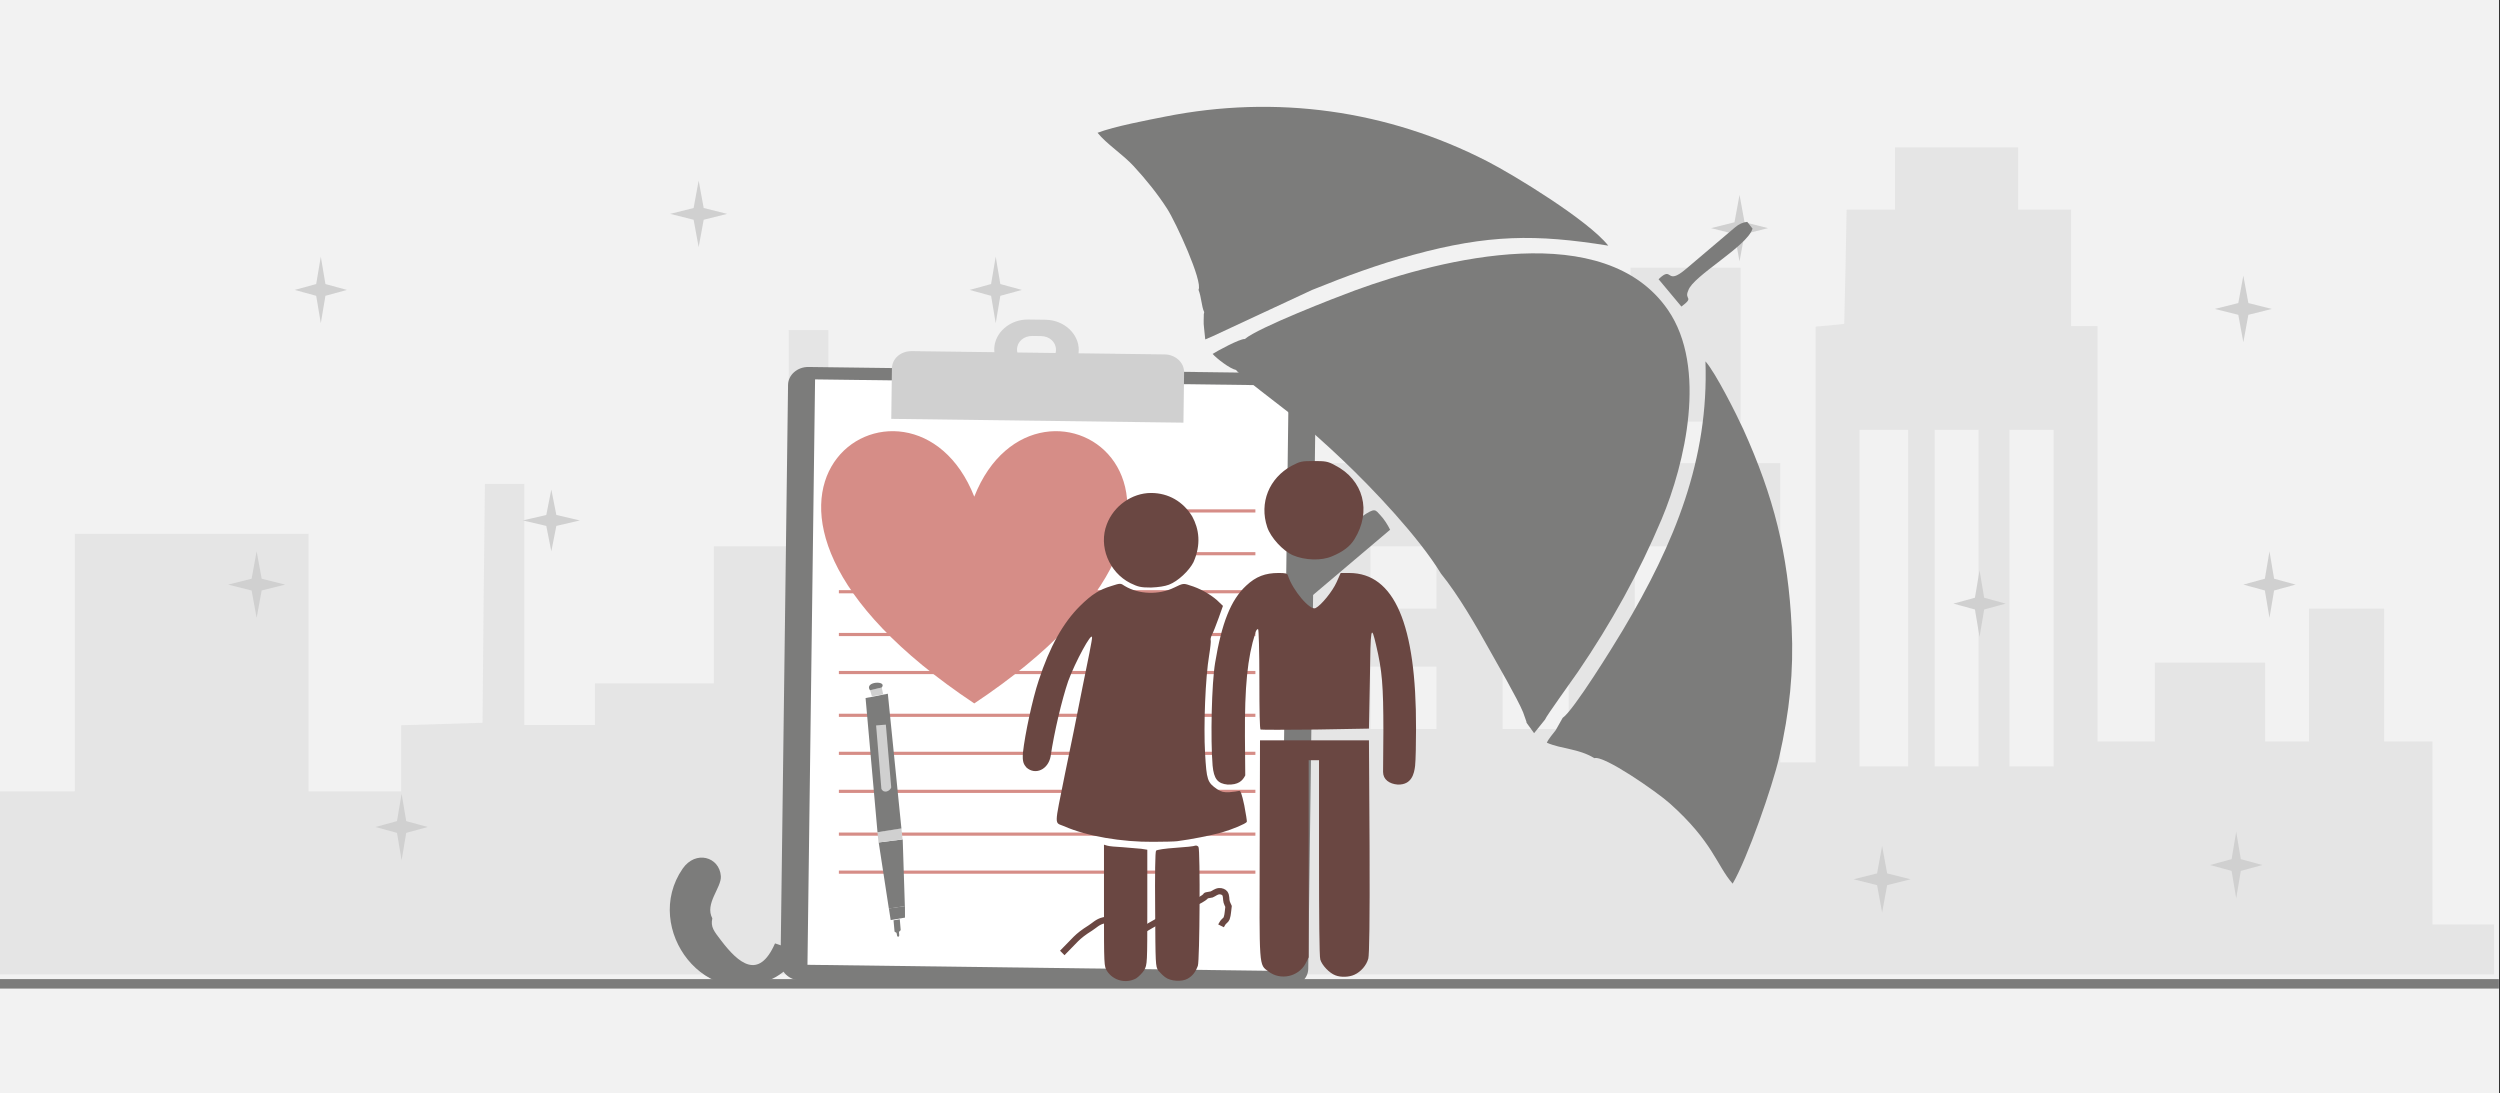
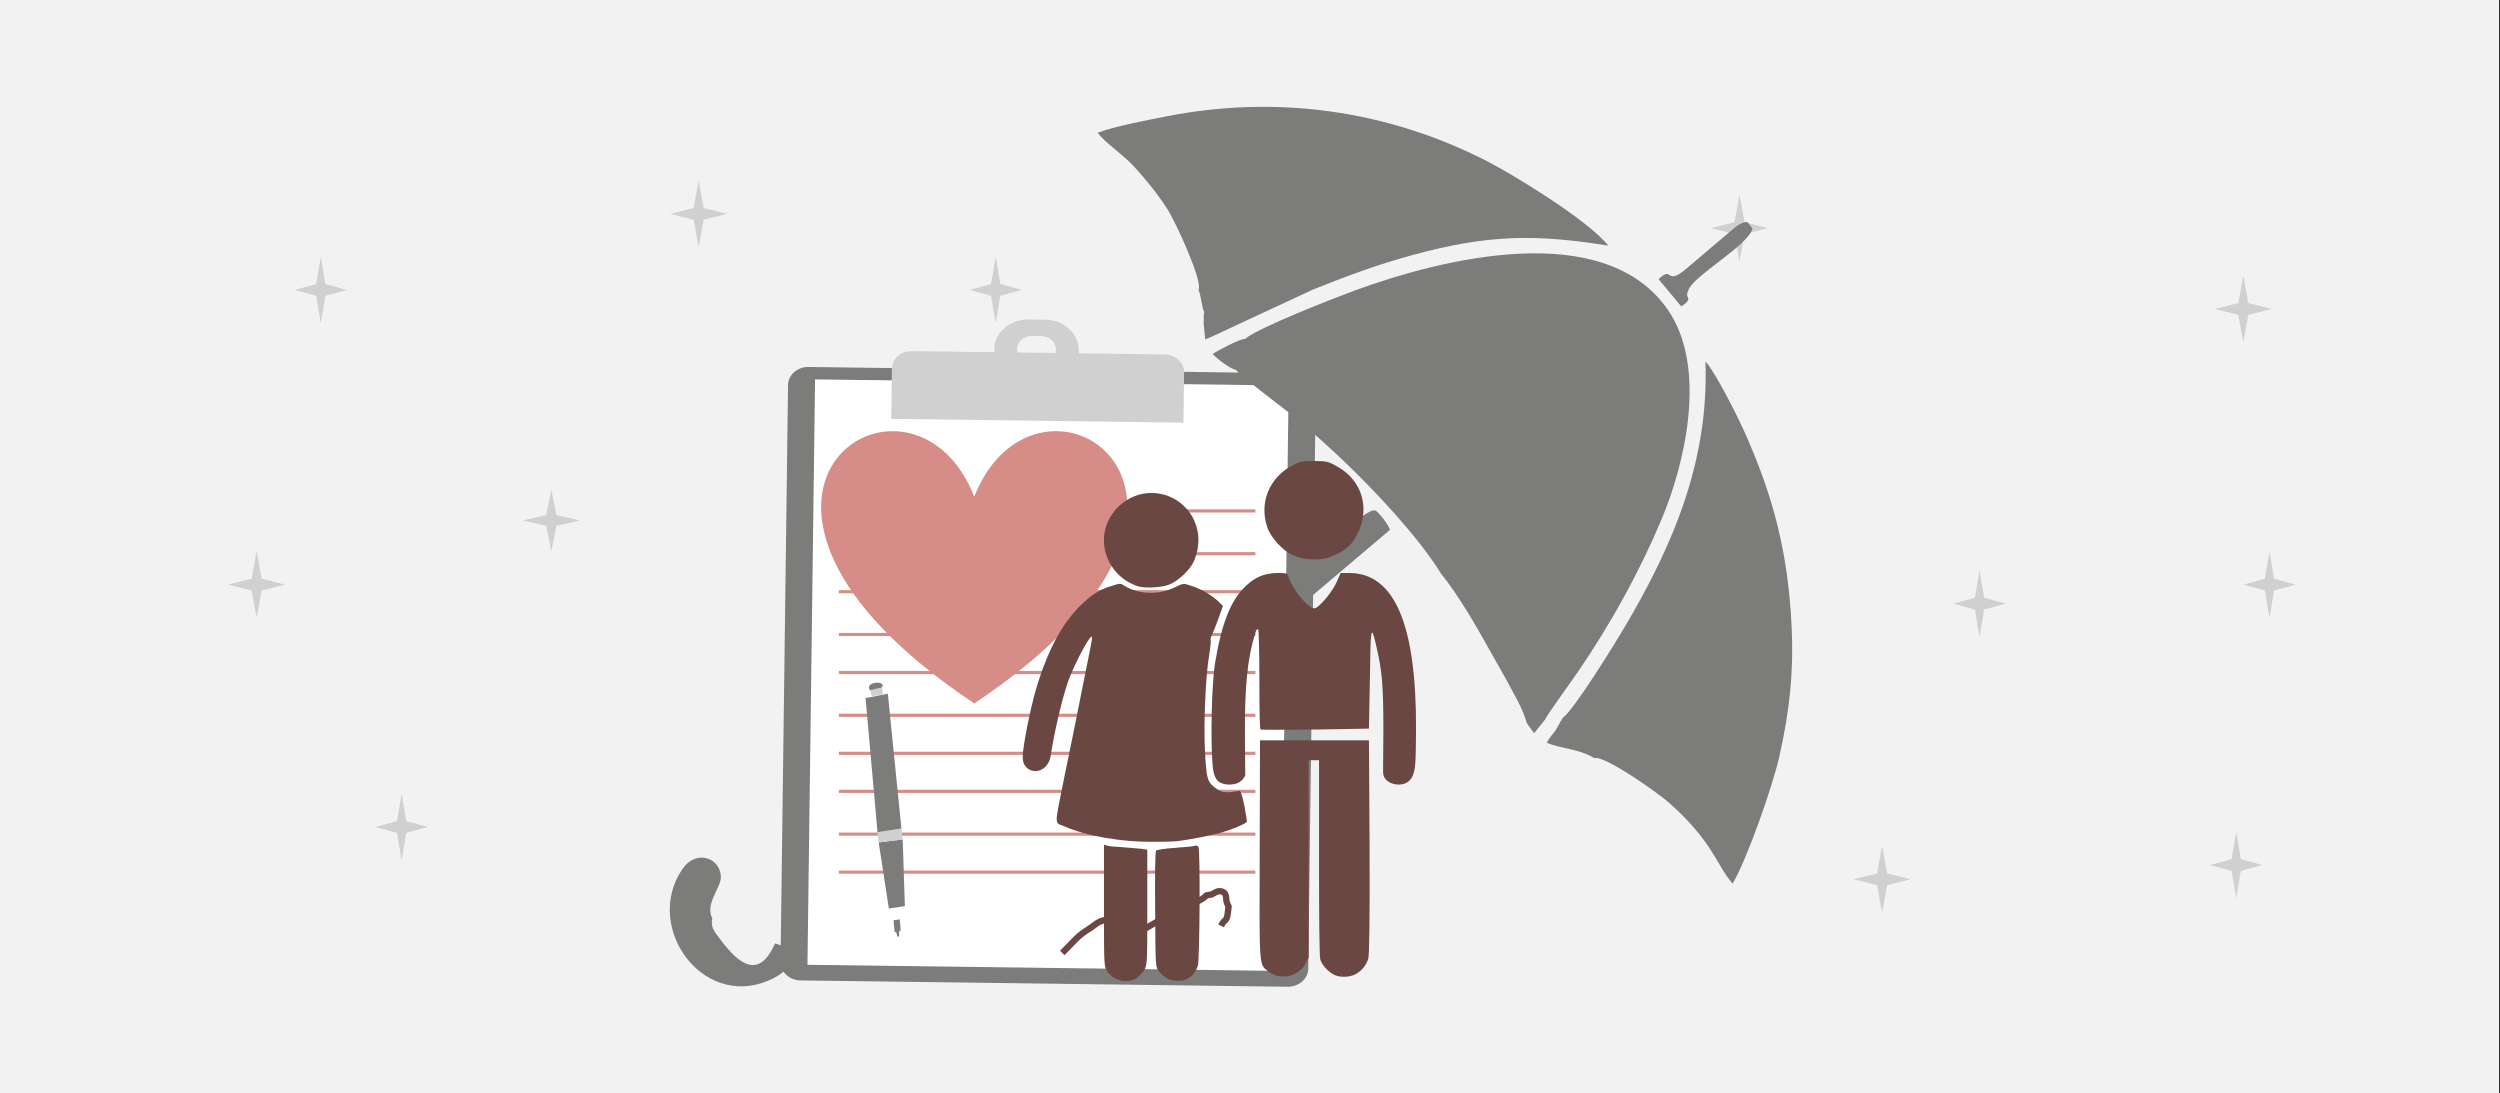
<svg xmlns="http://www.w3.org/2000/svg" width="526" height="230" overflow="hidden">
  <rect width="100%" height="100%" fill="#333333" stroke="none" />
  <defs>
    <clipPath id="clip0">
      <path d="M0 0 526 0 526 230 0 230Z" fill-rule="evenodd" clip-rule="evenodd" />
    </clipPath>
  </defs>
  <g clip-path="url(#clip0)">
    <rect x="0" y="0" width="525.239" height="230" fill="#FFFFFF" transform="scale(1.001 1)" />
    <rect x="0" y="0" width="525.239" height="230" fill="#F2F2F2" transform="scale(1.001 1)" />
-     <path d="M0 154.748 0 135.497 7.892 135.497 15.728 135.497 15.728 108.429 15.728 81.308 40.292 81.308 64.856 81.308 64.856 108.429 64.856 135.497 74.582 135.497 84.308 135.497 84.308 128.572 84.308 121.595 92.866 121.333 101.425 121.071 101.647 95.944 101.925 70.817 106.093 70.817 110.205 70.817 110.205 96.154 110.205 121.543 117.653 121.543 125.044 121.543 125.044 117.137 125.044 112.783 137.548 112.783 150.053 112.783 150.053 98.357 150.053 83.931 157.945 83.931 165.781 83.931 165.781 61.217 165.781 38.451 169.949 38.451 174.117 38.451 174.117 61.217 174.117 83.931 187.121 83.931 200.07 83.931 200.07 98.357 200.07 112.783 225.079 112.783 250.088 112.783 250.088 124.166 250.088 135.497 260.258 135.497 270.484 135.497 270.484 100.98 270.484 66.463 322.336 66.463 374.187 66.463 374.187 97.937 374.187 129.412 377.911 129.412 381.634 129.412 381.634 83.564 381.634 37.717 384.635 37.454 387.637 37.14 387.914 25.127 388.137 13.114 393.194 13.114 398.307 13.114 398.307 6.557 398.307 0 411.256 0 424.205 0 424.205 6.557 424.205 13.114 429.763 13.114 435.32 13.114 435.32 25.337 435.32 37.612 438.099 37.612 440.878 37.612 440.878 81.308 440.878 125.005 446.935 125.005 452.937 125.005 452.937 116.717 452.937 108.429 464.497 108.429 476.112 108.429 476.112 116.717 476.112 125.005 480.725 125.005 485.338 125.005 485.338 111.052 485.338 97.046 493.229 97.046 501.121 97.046 501.121 111.052 501.121 125.005 506.178 125.005 511.291 125.005 511.291 144.257 511.291 163.509 517.794 163.509 524.24 163.509 524.24 168.754 524.24 174 262.148 174 0 174 0 154.748ZM401.086 94.842 401.086 59.434 395.973 59.434 390.86 59.434 390.86 94.842 390.86 130.251 395.973 130.251 401.086 130.251 401.086 94.842ZM415.869 94.842 415.869 59.434 411.256 59.434 406.643 59.434 406.643 94.842 406.643 130.251 411.256 130.251 415.869 130.251 415.869 94.842ZM431.652 94.842 431.652 59.434 426.984 59.434 422.371 59.434 422.371 94.842 422.371 130.251 426.984 130.251 431.652 130.251 431.652 94.842ZM301.94 115.825 301.94 109.268 294.993 109.268 288.046 109.268 288.046 115.825 288.046 122.382 294.993 122.382 301.94 122.382 301.94 115.825ZM329.727 115.825 329.727 109.268 322.78 109.268 315.833 109.268 315.833 115.825 315.833 122.382 322.78 122.382 329.727 122.382 329.727 115.825ZM357.515 115.825 357.515 109.268 350.568 109.268 343.621 109.268 343.621 115.825 343.621 122.382 350.568 122.382 357.515 122.382 357.515 115.825ZM301.94 90.488 301.94 83.931 294.993 83.931 288.046 83.931 288.046 90.488 288.046 97.046 294.993 97.046 301.94 97.046 301.94 90.488ZM329.727 90.488 329.727 83.931 322.78 83.931 315.833 83.931 315.833 90.488 315.833 97.046 322.78 97.046 329.727 97.046 329.727 90.488ZM357.515 90.488 357.515 83.931 350.568 83.931 343.621 83.931 343.621 90.488 343.621 97.046 350.568 97.046 357.515 97.046 357.515 90.488ZM279.71 51.146 279.71 44.589 307.053 44.589 334.396 44.589 334.396 51.146 334.396 57.703 307.053 57.703 279.71 57.703 279.71 51.146ZM342.732 41.546 342.732 25.337 354.291 25.337 365.851 25.337 365.851 41.546 365.851 57.703 354.291 57.703 342.732 57.703 342.732 41.546Z" fill="#E5E5E5" fill-rule="evenodd" transform="matrix(1.001 0 -0 1 0 31)" />
-     <path d="M0 0 525.239 0" stroke="#7C7C7B" stroke-width="1.997" stroke-miterlimit="8" fill="none" fill-rule="evenodd" transform="matrix(1.001 0 -0 1 0 207)" />
    <path d="M13.278 28.901C9.85 28.178 9.61 23.212 7.656 21.79 4.377 19.393 0 22.261 1.268 26.928 5.257 41.642 28.008 43.041 31.334 26.653 31.905 23.82 32.179 3.544 31.654 0.757L27.254 0C27.985 3.36 27.471 3.269 26.34 5.643 29.825 9.404 29.254 9.645 26.934 13.739 27.905 15.333 28.957 15.597 28.591 18.545 28.305 20.804 27.483 21.274 25.826 22.238 29.608 29.967 23.974 30.805 18.067 30.506 15.575 30.38 14.398 30.392 13.278 28.901Z" fill="#7C7C7B" fill-rule="evenodd" transform="matrix(0.646 0.763 -0.763 0.646 163.347 164.418)" />
    <path d="M0.011 136.246 5.968 136.599 5.968 0.736C4.818 0.441 3.44 0.265 2.369 0.324 0.718 0.412 0.342 0 0 3.59L0.011 136.246Z" fill="#7C7C7B" fill-rule="evenodd" transform="matrix(0.646 0.763 -0.763 0.646 289.184 106.428)" />
    <path d="M0 7 4.932 5.763 5.991 0 7.05 5.763 11.983 7 7.05 8.237 5.991 14 4.932 8.237Z" fill="#D0D0D0" fill-rule="evenodd" transform="matrix(1.001 0 -0 1 141 38)" />
    <path d="M0 6.5 4.932 5.351 5.991 0 7.05 5.351 11.983 6.5 7.05 7.649 5.991 13 4.932 7.649Z" fill="#D0D0D0" fill-rule="evenodd" transform="matrix(1.001 0 -0 1 110 103)" />
    <path d="M0 7 4.521 5.763 5.492 0 6.463 5.763 10.984 7 6.463 8.237 5.492 14 4.521 8.237Z" fill="#D0D0D0" fill-rule="evenodd" transform="matrix(1.001 0 -0 1 79 167)" />
    <path d="M0 7 4.521 5.763 5.492 0 6.463 5.763 10.984 7 6.463 8.237 5.492 14 4.521 8.237Z" fill="#D0D0D0" fill-rule="evenodd" transform="matrix(1.001 0 -0 1 62 54)" />
    <path d="M0 7 4.932 5.763 5.991 0 7.05 5.763 11.983 7 7.05 8.237 5.991 14 4.932 8.237Z" fill="#D0D0D0" fill-rule="evenodd" transform="matrix(1.001 0 -0 1 48 116)" />
    <path d="M0 7 4.932 5.763 5.991 0 7.05 5.763 11.983 7 7.05 8.237 5.991 14 4.932 8.237Z" fill="#D0D0D0" fill-rule="evenodd" transform="matrix(1.001 0 -0 1 390 178)" />
    <path d="M0 7 4.521 5.763 5.492 0 6.463 5.763 10.984 7 6.463 8.237 5.492 14 4.521 8.237Z" fill="#D0D0D0" fill-rule="evenodd" transform="matrix(1.001 0 -0 1 465 175)" />
    <path d="M0 7 4.521 5.763 5.492 0 6.463 5.763 10.984 7 6.463 8.237 5.492 14 4.521 8.237Z" fill="#D0D0D0" fill-rule="evenodd" transform="matrix(1.001 0 -0 1 472 116)" />
    <path d="M0 7 4.521 5.763 5.492 0 6.463 5.763 10.984 7 6.463 8.237 5.492 14 4.521 8.237Z" fill="#D0D0D0" fill-rule="evenodd" transform="matrix(1.001 0 -0 1 411 120)" />
    <path d="M0 7 4.932 5.763 5.991 0 7.05 5.763 11.983 7 7.05 8.237 5.991 14 4.932 8.237Z" fill="#D0D0D0" fill-rule="evenodd" transform="matrix(1.001 0 -0 1 466 58)" />
    <path d="M0 7 4.932 5.763 5.991 0 7.05 5.763 11.983 7 7.05 8.237 5.991 14 4.932 8.237Z" fill="#D0D0D0" fill-rule="evenodd" transform="matrix(1.001 0 -0 1 360 41)" />
    <path d="M0 7 4.521 5.763 5.492 0 6.463 5.763 10.984 7 6.463 8.237 5.492 14 4.521 8.237Z" fill="#D0D0D0" fill-rule="evenodd" transform="matrix(1.001 0 -0 1 270 31)" />
    <path d="M0 7 4.521 5.763 5.492 0 6.463 5.763 10.984 7 6.463 8.237 5.492 14 4.521 8.237Z" fill="#D0D0D0" fill-rule="evenodd" transform="matrix(1.001 0 -0 1 204 54)" />
    <path d="M106.561 129.069C4.25 129.069 4.25 129.069 4.25 129.069 1.912 129.069 0 127.349 0 125.245 0 3.824 0 3.824 0 3.824 0 1.721 1.912 0 4.25 0 106.561 0 106.561 0 106.561 0 109.005 0 110.917 1.721 110.917 3.824 110.917 125.245 110.917 125.245 110.917 125.245 110.917 127.349 109.005 129.069 106.561 129.069" fill="#7C7C7B" fill-rule="evenodd" transform="matrix(1.001 0.013 -0.013 1 165.856 77.157)" />
    <rect x="0" y="0" width="99.545" height="123.169" fill="#FFFFFF" transform="matrix(1.001 0.013 -0.013 1 171.492 79.825)" />
    <path d="M9.786 9.276C7.978 9.276 7.978 9.276 7.978 9.276 6.17 9.276 4.787 7.938 4.787 6.312 4.787 4.686 6.17 3.443 7.978 3.443 9.786 3.443 9.786 3.443 9.786 3.443 11.595 3.443 12.978 4.686 12.978 6.312 12.978 7.938 11.595 9.276 9.786 9.276M10.744 0C7.021 0 7.021 0 7.021 0 3.191 0 0 2.869 0 6.312 0 9.85 3.191 12.623 7.021 12.623 10.744 12.623 10.744 12.623 10.744 12.623 14.573 12.623 17.765 9.85 17.765 6.312 17.765 2.869 14.573 0 10.744 0" fill="#D0D0D0" fill-rule="evenodd" transform="matrix(1.001 0.013 -0.013 1 209.27 67.14)" />
    <path d="M61.413 14.307C0 14.307 0 14.307 0 14.307 0 3.72 0 3.72 0 3.72 0 1.621 1.806 0 4.144 0 57.269 0 57.269 0 57.269 0 59.501 0 61.413 1.621 61.413 3.72L61.413 14.307Z" fill="#D0D0D0" fill-rule="evenodd" transform="matrix(1.001 0.013 -0.013 1 187.708 73.823)" />
    <path d="M0 0 87.547 0" stroke="#D68D87" stroke-width="0.666" stroke-miterlimit="8" fill="none" fill-rule="evenodd" transform="matrix(1.001 0 -0 1 176.5 107.5)" />
    <path d="M0 0 87.547 0" stroke="#D68D87" stroke-width="0.666" stroke-miterlimit="8" fill="none" fill-rule="evenodd" transform="matrix(1.001 0 -0 1 176.5 116.5)" />
    <path d="M0 0 87.547 0" stroke="#D68D87" stroke-width="0.666" stroke-miterlimit="8" fill="none" fill-rule="evenodd" transform="matrix(1.001 0 -0 1 176.5 124.5)" />
    <path d="M0 0 87.547 0" stroke="#D68D87" stroke-width="0.666" stroke-miterlimit="8" fill="none" fill-rule="evenodd" transform="matrix(1.001 0 -0 1 176.5 133.5)" />
    <path d="M0 0 87.547 0" stroke="#D68D87" stroke-width="0.666" stroke-miterlimit="8" fill="none" fill-rule="evenodd" transform="matrix(1.001 0 -0 1 176.5 141.5)" />
    <path d="M0 0 87.547 0" stroke="#D68D87" stroke-width="0.666" stroke-miterlimit="8" fill="none" fill-rule="evenodd" transform="matrix(1.001 0 -0 1 176.5 150.5)" />
    <path d="M0 0 87.547 0" stroke="#D68D87" stroke-width="0.666" stroke-miterlimit="8" fill="none" fill-rule="evenodd" transform="matrix(1.001 0 -0 1 176.5 158.5)" />
    <path d="M0 0 87.547 0" stroke="#D68D87" stroke-width="0.666" stroke-miterlimit="8" fill="none" fill-rule="evenodd" transform="matrix(1.001 0 -0 1 176.5 166.5)" />
    <path d="M0 0 87.547 0" stroke="#D68D87" stroke-width="0.666" stroke-miterlimit="8" fill="none" fill-rule="evenodd" transform="matrix(1.001 0 -0 1 176.5 175.5)" />
    <path d="M0 0 87.547 0" stroke="#D68D87" stroke-width="0.666" stroke-miterlimit="8" fill="none" fill-rule="evenodd" transform="matrix(1.001 0 -0 1 176.5 183.5)" />
    <path d="M0 13C2.717 10.318 2.958 9.6 5.89 7.756 6.769 7.203 7.436 6.439 8.639 6.16 10.987 5.615 9.934 5.833 11.781 5.476 12.043 5.704 12.355 5.915 12.566 6.16 12.751 6.375 12.891 6.607 12.959 6.844 13.284 7.978 13.482 9.124 13.744 10.264 14.268 9.96 14.827 9.676 15.315 9.352 15.746 9.066 16.048 8.718 16.493 8.44 17.753 7.652 19.111 6.92 20.42 6.16L22.383 5.02C22.907 4.716 23.352 4.358 23.954 4.108 24.87 3.728 25.81 3.367 26.703 2.968 27.513 2.606 28.336 2.248 29.059 1.828 31.199 0.586 29.165 1.124 31.415 0.688 31.939 0.46 32.338 0.058 32.986 0.004 33.453-0.035 33.989 0.206 34.164 0.46 34.556 1.029 34.383 1.68 34.557 2.284 34.645 2.593 34.818 2.892 34.949 3.196 34.818 4.032 34.84 4.881 34.557 5.704 34.442 6.037 34.002 6.304 33.771 6.616 33.608 6.837 33.379 7.3 33.379 7.3" stroke="#6A4742" stroke-width="1.331" stroke-miterlimit="8" fill="none" fill-rule="evenodd" transform="matrix(1.001 0 -0 1 223.5 187.5)" />
    <path d="M37.838 71.543 38.864 74.307C39.098 75.292 39.281 76.684 39.677 77.459 42.745 75.941 44.858 73.187 48.626 71.92 49.398 69.973 62.512 66.476 66.077 65.973 78.257 64.246 82.472 66.884 87.582 66.779 85.54 60.968 77.332 47.095 73.655 42.185 67.611 34.144 61.831 28.123 54.447 22.448 42.125 12.973 30.982 7.539 16.05 3.277 13.063 2.419 3.037 0 0 0.126 16.131 12.847 24.958 29.599 31.967 50.058 33.125 53.43 38.143 68.811 37.838 71.543Z" fill="#7C7C7B" fill-rule="evenodd" transform="matrix(0.646 0.763 -0.763 0.646 358.924 75.956)" />
    <path d="M5.766 79.869C7.016 80.026 17.429 77.657 19.89 77.165 24.73 76.211 29.702 75.55 34.695 74.995 43.562 74.02 57.452 73.255 66.349 74.649 72.125 74.764 79.558 76.117 84.815 77.154 87.927 77.762 96.905 79.376 99.763 80.309L101.674 81.032C101.735 81.064 101.857 81.127 101.949 81.189L104.633 81.389 103.932 77.783C103.545 77.165 101.217 67.7 100.729 65.96 97.454 54.116 93.143 42.712 87.601 31.801 81.866 20.512 69.511 3.805 54.859 2.337 31.502 0 15.975 31.402 9.172 49.902 7.596 54.221 2.013 70.415 1.983 74.251 1.23 75.047 0.142 80.351 0 81.452 1.22 81.431 4.728 80.707 5.766 79.869Z" fill="#7C7C7B" fill-rule="evenodd" transform="matrix(0.646 0.763 -0.763 0.646 317.283 21.849)" />
    <path d="M38.951 72.059C40.576 72.603 42.008 73.839 43.319 74.185 43.715 74.709 43.451 74.373 43.908 74.803 43.979 74.876 44.395 75.243 44.507 75.337 45.137 75.871 45.147 75.903 45.827 76.353L47.838 77.725 48.295 76.248 54.42 53.834C56.898 46.335 59.234 39.894 62.505 32.887 69.442 18.004 75.871 10.285 87.582 0.241 80.838 0 63.328 5.802 57.518 8.232 35.833 17.261 18.14 33.002 6.561 53.929 4.814 57.092 1.27 63.313 0 66.927 3.108 66.989 6.866 65.806 10.268 65.659 14.148 65.492 18.049 65.597 21.695 66.078 25.128 66.539 38.271 70.226 38.951 72.059Z" fill="#7C7C7B" fill-rule="evenodd" transform="matrix(0.646 0.763 -0.763 0.646 281.985 -15.297)" />
    <path d="M2.36 2.851 2.37 16.212C2.39 22.041 0 17.685 0.29 22.041L7.789 22.093C8.009 18.569 7.089 20.841 6.139 18.8 4.42 16.107 7.069 3.325 4.949 0.074L3.13 0C2.6 0.873 2.36 1.494 2.36 2.851Z" fill="#7C7C7B" fill-rule="evenodd" transform="matrix(0.646 0.763 -0.763 0.646 365.594 44.285)" />
    <path d="M31.954 14.5C45.268-19.333 97.192 14.5 31.954 58-33.285 14.5 18.64-19.333 31.954 14.5Z" fill="#D68D87" fill-rule="evenodd" transform="matrix(1.001 0 -0 1 173 90)" />
    <path d="M-48.105-108.935C-47.049-108.336-46.455-107.604-45.927-106.207-45.531-105.142-45.399-81.851-45.795-81.186-45.927-80.986-46.257-80.853-46.455-80.92-46.719-81.053-48.567-81.252-50.678-81.385-52.724-81.519-54.571-81.785-54.703-81.984-54.901-82.117-54.967-86.975-54.901-94.295-54.835-105.874-54.835-106.34-54.242-107.205-53.846-107.671-53.252-108.27-52.79-108.603-51.668-109.468-49.292-109.601-48.105-108.935ZM-58.926-108.869C-58.399-108.536-57.607-107.738-57.211-107.139-56.551-105.941-56.551-105.741-56.551-93.829-56.551-81.785-56.551-81.785-56.551-81.785-57.805-81.585-57.805-81.585-57.805-81.585-58.531-81.519-60.312-81.385-61.698-81.252-63.15-81.186-64.601-81.053-64.997-80.92-65.657-80.72-65.657-80.72-65.657-80.72-65.657-93.497-65.657-93.497-65.657-93.497-65.657-106.273-65.657-106.273-64.997-107.338-63.678-109.335-61.038-110-58.926-108.869ZM-12.999-108.07C-11.68-107.471-10.492-106.14-10.096-104.676-9.898-103.811-9.766-97.09-9.832-81.119-9.964-58.76-9.964-58.76-9.964-58.76-21.38-58.76-21.38-58.76-21.38-58.76-32.862-58.76-32.862-58.76-32.862-58.76-32.928-81.652-32.928-81.652-32.928-81.652-32.994-106.939-33.126-105.874-31.08-107.405-28.572-109.335-24.811-108.536-23.294-105.741-22.634-104.41-22.634-104.41-22.634-104.41-22.634-83.715-22.634-83.715-22.634-83.715-22.634-62.952-22.634-62.952-22.634-62.952-21.578-62.952-21.578-62.952-21.578-62.952-20.456-62.952-20.456-62.952-20.456-62.952-20.456-83.382-20.456-83.382-20.456-83.382-20.456-95.759-20.39-104.211-20.192-104.876-19.862-106.074-18.278-107.738-17.025-108.203-15.903-108.669-14.121-108.603-12.999-108.07ZM-50.282-79.988C-47.181-79.589-43.288-78.79-41.044-78.191-38.536-77.459-35.897-76.328-35.633-75.929-35.567-75.796-35.831-74.265-36.161-72.468-36.689-70.006-36.953-69.274-37.283-69.407-37.547-69.474-38.404-69.607-39.262-69.673-40.516-69.74-40.978-69.607-41.836-69.074-43.947-67.61-44.079-67.145-44.409-61.488-44.739-55.632-44.343-45.584-43.551-40.859-43.288-39.262-43.156-37.864-43.222-37.731-43.288-37.532-43.222-37.066-42.958-36.534-42.694-36.068-42.1-34.537-41.572-33.073-40.648-30.478-40.648-30.478-40.648-30.478-41.902-29.28-41.902-29.28-41.902-29.28-43.42-27.949-45.597-26.751-47.643-26.152-48.962-25.687-49.094-25.753-50.876-26.618-54.109-28.215-58.333-28.082-61.302-26.286-62.16-25.687-62.226-25.687-64.073-26.286-66.713-27.084-68.231-28.082-70.672-30.478-74.236-34.005-77.073-39.062-79.383-46.183-80.702-50.109-82.286-57.629-82.682-61.289-82.88-63.485-82.418-63.884-81.956-64.483-80.108-66.146-77.403-64.949-76.875-62.154-76.149-57.163-74.499-50.175-73.18-46.316-71.728-42.323-68.165-35.735-68.165-37.133-68.099-37.399-69.023-41.99-70.144-47.447-71.2-52.837-72.85-61.089-73.84-65.747-76.149-77.326-76.149-75.929-73.972-76.86-69.353-78.923-61.83-80.188-55.297-80.121-53.054-80.121-50.744-80.055-50.282-79.988ZM-0.264-64.15C-0.132-62.886-0.066-59.359-0.066-56.298 0-34.338-4.619-23.557-14.121-23.557-15.903-23.557-15.903-23.557-15.903-23.557-16.761-25.487-16.761-25.487-16.761-25.487-17.619-27.417-19.994-30.345-21.182-30.944-22.304-31.543-25.999-27.217-26.989-24.09-27.121-23.624-27.517-23.557-28.968-23.557-31.74-23.557-33.719-24.289-35.765-26.219-38.998-29.214-40.912-34.071-42.298-42.456-43.024-46.782-43.288-58.494-42.826-64.084-42.562-66.878-41.77-67.877-39.658-68.076-37.481-68.143-36.557-67.344-35.963-66.146-36.029-57.961-36.029-57.961-36.029-57.961-36.095-47.447-35.501-41.391-33.851-36.201-33.719-35.669-33.456-35.269-33.258-35.402-33.126-35.469-32.994-39.994-32.994-45.983-32.994-52.638-32.928-56.497-32.73-56.497-32.532-56.564-27.319-56.564-21.182-56.497-9.964-56.298-9.964-56.298-9.964-56.298-9.766-45.85-9.766-45.85-9.766-45.85-9.634-34.803-9.502-34.205-8.446-38.796-7.193-44.12-6.929-47.181-6.929-56.83-6.995-65.414-6.995-65.414-6.995-65.414-6.995-67.011-5.675-67.943-3.893-68.076-0.99-68.143-0.462-65.814-0.264-64.15ZM-51.998-26.019C-50.084-25.287-47.775-23.091-46.851-21.295-45.201-17.568-45.663-14.307-47.115-11.646-49.029-8.518-52.13-6.721-55.759-6.721-59.784-6.721-63.612-9.449-65.063-13.309-66.845-17.901-64.601-23.424-60.114-25.687-58.465-26.485-57.937-26.618-55.759-26.618-54.175-26.552-52.856-26.352-51.998-26.019ZM-17.685-20.03C-15.441-19.099-13.923-17.967-12.999-16.437-9.37-10.581-11.086-3.926-17.157-0.865-18.608-0.067-19.136 0-21.578 0-24.085 0-24.415-0.067-26.197-0.998-30.948-3.593-33.06-8.784-31.344-13.908-30.618-16.104-28.044-18.899-25.933-19.831-23.425-20.895-19.928-21.028-17.685-20.03Z" fill="#6A4742" fill-rule="evenodd" transform="matrix(1.001 8.75495e-08 8.74228e-08 -1 298 97)" />
    <path d="M0 13.314 4.525 0 9.299 1.756 3.22 14.419 0 13.314Z" fill="#7C7C7B" fill-rule="evenodd" transform="matrix(0.888 -0.462 0.462 0.887 180.862 179.351)" />
-     <path d="M0.793 0 0 2.341 2.906 3.277 4.016 1.124 0.793 0 0.793 0Z" fill="#7C7C7B" fill-rule="evenodd" transform="matrix(0.888 -0.462 0.462 0.887 186.316 191.502)" />
    <path d="M5.653 1.62 4.79 3.792 0 2.037 0.808 0 5.653 1.62Z" fill="#D0D0D0" fill-rule="evenodd" transform="matrix(0.888 -0.462 0.462 0.887 183.894 175.449)" />
    <path d="M10.8 0 0 26.19 4.825 27.809 15.375 1.349 10.8 0Z" fill="#7C7C7B" fill-rule="evenodd" transform="matrix(0.888 -0.462 0.462 0.887 172.525 151.864)" />
    <path d="M0 1.32 0.265 0 2.695 0.629 2.29 2.06 0 1.32Z" fill="#D0D0D0" fill-rule="evenodd" transform="matrix(0.888 -0.462 0.462 0.887 182.834 145.331)" />
    <path d="M2.705 2.913 2.705 2.913C4.536 2.138 0 0 0.254 2.276L2.705 2.913Z" fill="#7C7C7B" fill-rule="evenodd" transform="matrix(0.888 -0.462 0.462 0.887 181.76 143.324)" />
-     <path d="M7.08 0.796 5.185 0 0.014 12.339C0 13.577 1.408 13.577 1.979 13.05L7.08 0.796Z" fill="#D0D0D0" fill-rule="evenodd" transform="matrix(0.888 -0.462 0.462 0.887 179.727 155.027)" />
    <path d="M0.905 0 0 2.202 0.247 2.64 0.055 3.285C0.041 3.431 0.206 3.698 0.494 3.394L0.795 2.689 1.289 2.531 2.166 0.426 0.905 0Z" fill="#7C7C7B" fill-rule="evenodd" transform="matrix(0.888 -0.462 0.462 0.887 187.195 194.053)" />
  </g>
</svg>